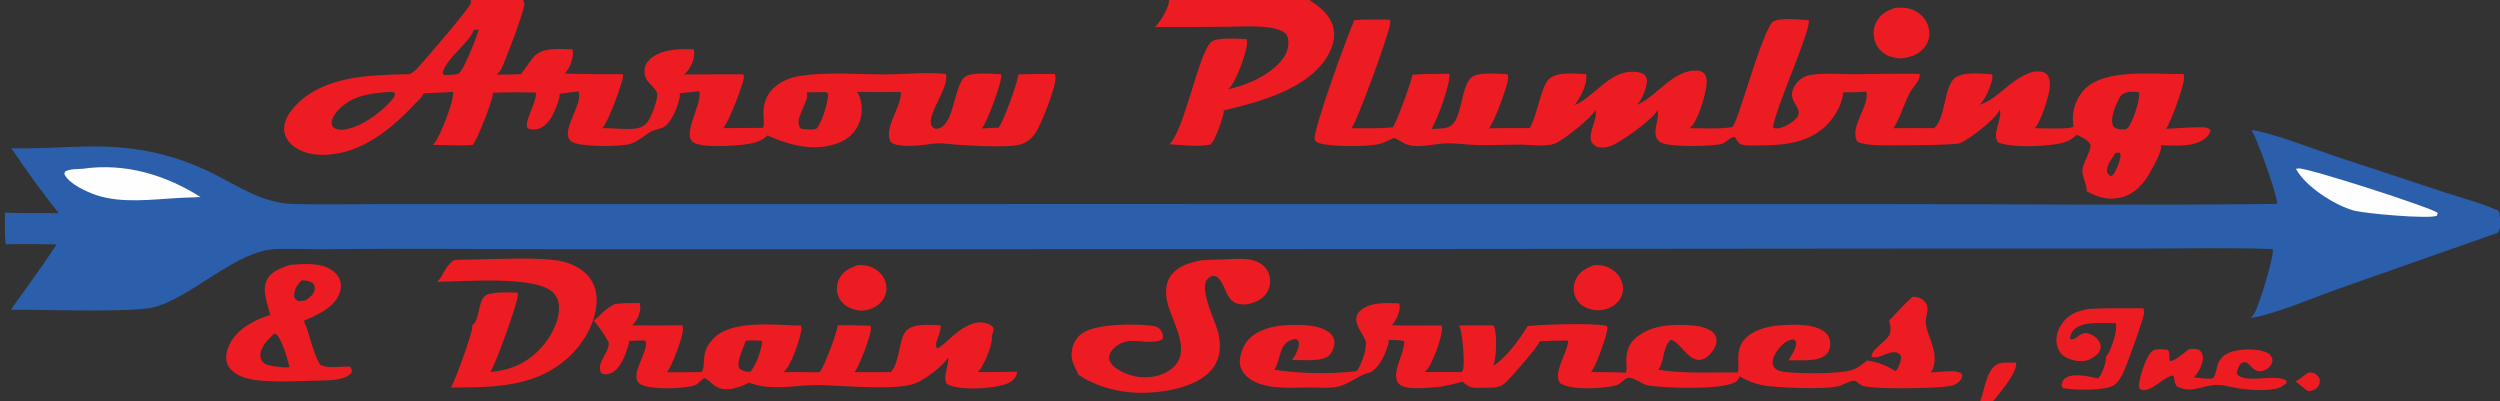
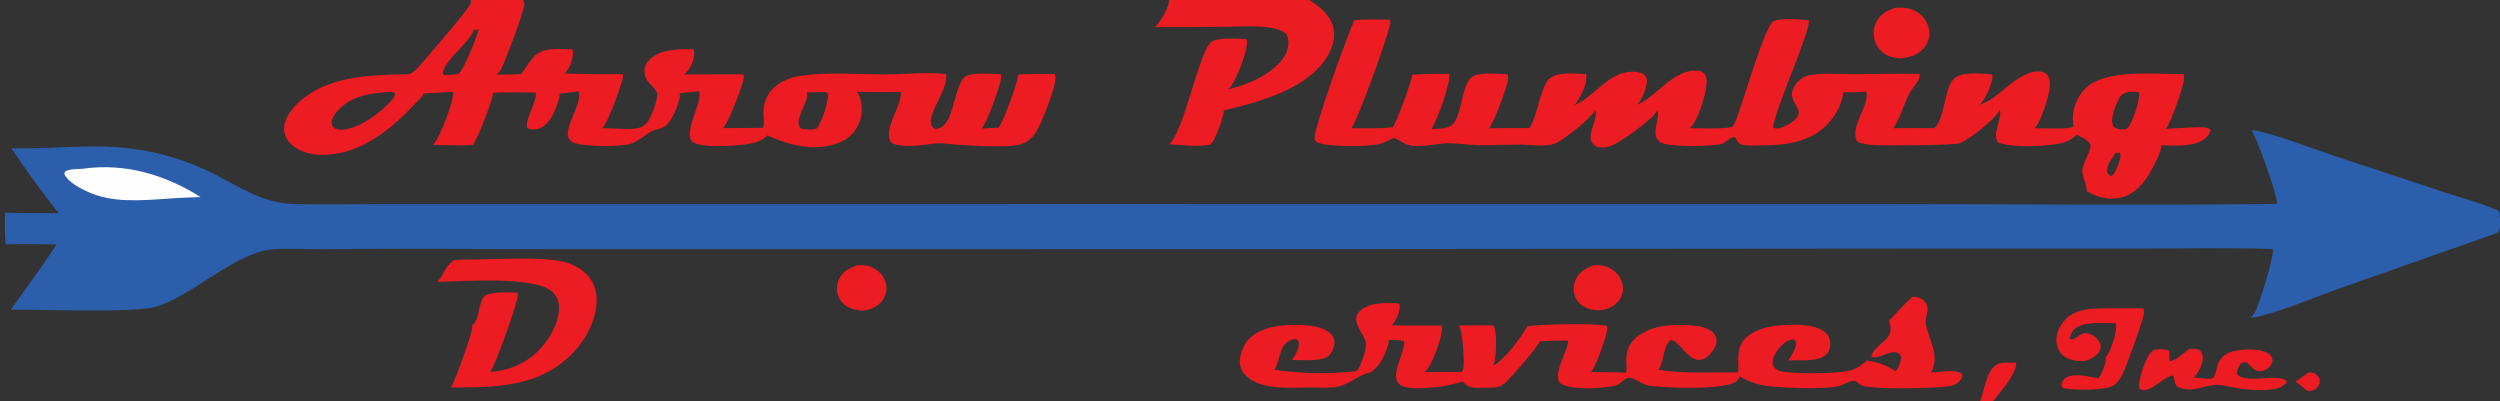
<svg xmlns="http://www.w3.org/2000/svg" height="90" width="561">
  <rect width="100%" height="100%" fill="#333333" stroke="none" />
  <path d="M518.175 83.571C518.436 83.587 518.705 83.608 518.961 83.662C519.776 83.834 520.079 84.303 520.499 84.947C520.595 85.645 520.579 86.161 520.166 86.758C519.636 87.526 518.906 87.645 518.048 87.796C517.081 87.338 516.065 86.206 515.12 85.576C516.239 85.072 517.011 84.093 518.175 83.571Z" fill="#ED1C22" />
  <path d="M444.368 90C445.338 87.547 445.717 82.836 448.364 81.671C449.425 81.203 451.238 81.433 452.423 81.369C452.686 83.491 449.218 87.562 447.864 89.294C447.665 89.549 447.446 89.781 447.208 90L444.368 90Z" fill="#ED1C22" />
  <path d="M357.664 59.498C359.386 59.4 360.855 59.742 362.225 60.834C363.3 61.691 364.031 62.945 364.174 64.318C364.293 65.459 363.919 66.687 363.19 67.573C362.085 68.917 360.652 69.449 358.968 69.62C357.97 69.694 356.962 69.46 356.04 69.082C354.851 68.596 353.98 67.79 353.493 66.591C352.999 65.375 353.046 64.021 353.557 62.82C354.358 60.939 355.889 60.22 357.664 59.498Z" fill="#ED1C22" />
  <path d="M192.421 59.498C194.032 59.402 195.406 59.654 196.739 60.606C197.845 61.395 198.648 62.625 198.862 63.972Q198.932 64.424 198.911 64.88Q198.891 65.337 198.781 65.781Q198.671 66.225 198.476 66.639Q198.281 67.052 198.008 67.42C196.937 68.859 195.443 69.448 193.724 69.704C192.682 69.739 191.725 69.528 190.771 69.118C189.552 68.594 188.591 67.692 188.108 66.444C187.64 65.234 187.711 63.916 188.236 62.738C189.069 60.87 190.636 60.182 192.421 59.498Z" fill="#ED1C22" />
  <path d="M425.275 1.778C427.203 1.596 428.896 1.759 430.513 2.917C431.771 3.818 432.64 5.138 432.886 6.674Q432.926 6.923 432.941 7.175Q432.956 7.426 432.946 7.679Q432.936 7.931 432.901 8.18Q432.866 8.43 432.806 8.675Q432.746 8.921 432.662 9.158Q432.578 9.396 432.47 9.625Q432.363 9.853 432.233 10.07Q432.104 10.286 431.953 10.489C430.847 11.993 429.188 12.721 427.391 12.987C426.253 13.319 424.43 12.868 423.396 12.351C422.093 11.7 421.142 10.513 420.703 9.135Q420.619 8.877 420.561 8.611Q420.504 8.346 420.473 8.076Q420.441 7.806 420.437 7.534Q420.433 7.262 420.455 6.991Q420.478 6.72 420.527 6.453Q420.576 6.186 420.652 5.925Q420.727 5.664 420.828 5.411Q420.929 5.159 421.054 4.918C421.956 3.16 423.468 2.355 425.275 1.778Z" fill="#ED1C22" />
  <path d="M491.158 78.374C492.057 78.266 492.756 78.165 493.603 78.581C494.115 79.188 494.387 79.638 494.334 80.481C494.254 81.767 493.251 83.823 492.275 84.667C493.667 84.844 495.061 85.064 496.467 84.942C497.385 84.211 497.289 82.305 497.912 81.185C498.585 79.976 499.692 79.222 501.01 78.856C503.094 78.279 506.991 78.127 508.915 79.249C509.633 79.668 509.772 80.111 509.97 80.857C509.872 81.488 509.661 81.926 509.213 82.387C508.698 82.917 507.92 83.3 507.174 83.308C505.882 83.323 505.123 82.214 504.289 81.39C503.549 81.206 503.49 81.224 502.819 81.586C502.276 82.315 502.088 82.926 501.904 83.795C503.449 86.365 510.922 83.666 513.124 85.467L513.043 86.038L512.163 86.581C511.945 86.822 511.788 86.885 511.484 86.992C509.021 87.862 504.638 87.52 502.022 87.093C500.595 86.86 499.029 86.393 497.59 86.375C494.34 86.333 492.026 88.394 488.596 86.787C487.919 86.18 487.907 85.126 487.79 84.275C485.763 84.335 483.582 87.246 481.307 87.529C480.707 87.604 480.555 87.483 480.095 87.131C479.928 86.687 479.97 86.286 480.048 85.83C480.355 84.047 481.605 79.637 483.153 78.656C483.855 78.211 485.748 78.345 486.519 78.552C487.021 79.285 486.631 80.191 486.954 81.043C488.175 80.975 490.13 79.15 491.158 78.374Z" fill="#ED1C22" />
  <path d="M468.615 69.347C472.699 69.058 476.893 69.225 480.992 69.179C481.009 69.247 481.022 69.314 481.033 69.383C481.091 69.747 481.18 70.067 481.11 70.441C480.797 72.126 477.18 82.255 476.267 84.05C475.83 84.909 475.183 85.888 474.371 86.433C472.387 87.764 465.2 87.55 462.897 87.093C462.678 86.705 462.572 86.609 462.655 86.168C462.764 85.588 463.028 85.146 463.526 84.816C465.37 83.593 468.768 84.517 470.805 84.906C470.926 84.796 471.033 84.679 471.127 84.545C471.773 83.622 472.752 81.138 472.56 80.052C472.724 79.878 472.882 79.684 473.003 79.478C473.878 77.996 475.232 74.152 474.782 72.509C472.169 72.577 468.449 72.078 466.129 73.423C465.289 73.91 464.75 74.683 464.512 75.614C464.451 75.849 464.594 75.978 464.713 76.18C466.048 76.121 466.405 75.086 467.53 74.806C468.249 74.628 469.013 74.885 469.625 75.257C470.394 75.723 471.15 76.465 471.357 77.369C471.498 77.981 471.328 78.525 470.996 79.045C470.471 79.867 469.037 80.708 468.1 80.914C466.607 81.243 464.551 80.852 463.282 80.005C462.341 79.378 461.751 78.392 461.549 77.29C461.258 75.695 461.742 73.987 462.662 72.674C464.162 70.534 466.128 69.783 468.615 69.347Z" fill="#ED1C22" />
-   <path d="M65.158 59.417C67.619 59.272 70.447 58.988 72.812 59.807C74.166 60.277 75.513 61.17 76.14 62.498C76.635 63.547 76.596 64.72 76.197 65.791C74.956 69.126 71.175 70.639 68.184 71.994C69.559 75.096 70.068 78.779 71.73 81.705C73.127 82.886 76.657 82.141 78.454 82.269C78.904 82.609 78.874 82.773 78.995 83.303C78.924 83.507 78.827 83.713 78.674 83.868C77.223 85.348 73.778 85.358 71.837 85.397C67.137 85.431 57.518 86.281 53.66 84.255C52.48 83.635 51.309 82.7 50.915 81.375C50.476 79.899 50.967 78.278 51.672 76.964C53.419 73.705 57.22 71.699 60.632 70.678C60.078 68.282 58.675 65.149 59.891 62.772C60.867 60.864 63.255 60.048 65.158 59.417ZM61.509 74.87C60.232 76.103 58.477 77.737 58.42 79.661Q58.413 79.894 58.452 80.123Q58.491 80.351 58.576 80.567Q58.661 80.784 58.789 80.978Q58.916 81.173 59.08 81.337C59.712 81.979 61.164 82.146 62.024 82.262C62.919 82.347 64.052 82.589 64.925 82.367C64.6 80.69 63.216 75.998 61.961 74.984L61.509 74.87ZM67.66 62.926C66.621 64.001 66.017 64.936 65.983 66.497C66.277 67.142 66.332 67.234 66.958 67.563C67.532 67.549 68.097 67.559 68.647 67.371C69.514 66.711 70.445 66.123 70.603 64.96C70.691 64.319 70.558 64.125 70.265 63.578C69.465 62.985 68.641 62.88 67.66 62.926Z" fill="#ED1C22" />
  <path d="M101.84 58.401C102.921 58.249 104.078 58.267 105.172 58.257C110.561 58.205 121.457 57.546 126.291 58.687C128.233 59.145 130.117 60.053 131.547 61.463C133.122 63.016 133.872 65.01 133.883 67.207C133.906 71.757 131.406 76.35 128.258 79.507C120.81 86.976 110.98 86.923 101.182 86.96C101.896 86.159 106.049 74.557 105.98 73.449C105.971 73.307 105.96 73.167 105.937 73.026C107.722 71.855 107.15 67.919 108.814 66.408C109.888 65.432 114.534 65.59 116.104 65.665C116.158 65.782 116.2 65.901 116.213 66.029C116.366 67.62 110.954 82.428 109.999 83.484C114.259 83.121 117.729 81.725 120.824 78.687C123.226 76.33 125.432 72.538 125.451 69.087C125.458 67.768 125.004 66.54 124.064 65.604C120.208 61.764 103.762 63.212 98.098 63.238C99.553 61.949 99.566 60.05 101.84 58.401Z" fill="#ED1C22" />
-   <path d="M269.648 58.404C271.266 58.264 272.929 58.267 274.555 58.215C277.379 58.125 281.299 57.563 283.496 59.623C283.546 59.658 283.593 59.693 283.639 59.733C284.442 60.411 284.928 61.73 285.001 62.748Q285.036 63.228 284.978 63.706Q284.919 64.183 284.767 64.639Q284.616 65.096 284.378 65.514Q284.141 65.933 283.826 66.297C282.84 67.427 280.879 68.215 279.393 68.305C274.853 68.582 275.459 64.171 273.2 62.225C272.743 61.831 272.45 61.918 271.895 61.957C271.477 62.183 271.064 62.425 270.794 62.827C269.137 65.296 272.875 72.187 273.461 75.047C273.968 77.518 273.874 80.073 272.433 82.231C270.307 85.414 266.112 86.828 262.532 87.532C255.579 88.897 247.957 88.089 241.993 84.092C241.137 82.02 240.209 81.126 240.525 78.68C240.725 77.136 241.488 75.83 242.72 74.886C245.729 72.578 254.906 72.6 258.646 73.127C259.3 73.219 260.001 73.458 260.407 74.012C260.864 74.635 261.049 75.3 260.939 76.039C259.196 77.381 255.285 76.199 253.1 76.573C251.571 76.835 250.246 77.579 249.354 78.865C248.991 79.388 248.793 79.987 248.914 80.624C249.087 81.537 249.877 82.236 250.615 82.74Q251.074 83.05 251.561 83.312Q252.048 83.576 252.559 83.79Q253.069 84.004 253.598 84.167Q254.128 84.33 254.67 84.441Q255.212 84.552 255.763 84.609Q256.314 84.667 256.868 84.67Q257.421 84.674 257.973 84.623Q258.524 84.572 259.068 84.468C261.054 84.083 263.038 83.079 264.188 81.359C266.779 77.481 262.663 71.505 261.865 67.464C261.501 65.624 261.55 63.628 262.633 62.023C264.221 59.668 267.02 58.909 269.648 58.404Z" fill="#ED1C22" />
  <path d="M262.303 0L293.812 0C296.191 1.57 298.514 3.313 299.2 6.246C299.726 8.5 298.97 10.872 297.779 12.786C293.219 20.115 282.441 22.921 274.567 24.774C274.596 24.9 274.624 25.046 274.603 25.175C274.366 26.682 272.69 31.595 271.598 32.456C268.726 32.99 265.286 32.548 262.387 32.376C265.806 29.252 268.833 12.35 271.702 9.496C272.941 8.264 277.911 8.742 279.709 8.754C279.74 8.844 279.756 8.934 279.776 9.027C279.819 9.239 279.856 9.458 279.84 9.676C279.671 12.043 277.309 18.575 275.617 20.045C279.398 19.147 283.506 17.494 286.375 14.834C287.805 13.508 289.051 11.848 289.115 9.827C289.134 9.211 289.044 8.11 288.611 7.663C287.727 6.753 286.192 6.378 284.974 6.196C281.855 5.731 278.319 5.979 275.16 6.001Q267.129 6.092 259.098 6.075C259.334 5.901 259.571 5.698 259.751 5.466C260.653 4.304 262.478 1.39 262.303 0Z" fill="#ED1C22" />
-   <path d="M137.896 68.252C139.738 67.939 141.653 68.011 143.516 67.996C143.618 68.319 143.694 68.663 143.684 69.003C143.64 70.527 142.944 71.959 141.86 73.007Q147.498 73.075 153.136 72.987C153.153 73.057 153.166 73.125 153.176 73.196C153.182 73.235 153.186 73.275 153.193 73.314C153.221 73.474 153.25 73.63 153.259 73.793C153.359 75.446 150.7 82.373 149.645 83.551L157.436 83.493C158.626 81.725 156.847 79.139 160.257 75.806C164.49 71.669 174.054 72.996 179.732 73.061C179.816 73.318 179.86 73.601 179.83 73.871C179.583 76.063 177.521 82.159 175.83 83.512C178.485 83.442 181.159 83.526 183.816 83.545C183.891 83.489 183.96 83.43 184.028 83.366C184.838 82.606 187.945 74.332 187.987 73.014C190.405 72.9 192.893 73.059 195.317 73.1C195.391 73.346 195.443 73.618 195.434 73.876C195.382 75.403 192.682 82.586 191.718 83.512L199.915 83.496C201.979 81.273 201.678 75.782 203.452 74.11C205.197 72.465 208.839 72.948 211.045 72.987C211.354 74.724 209.639 76.513 210.157 78.05L210.53 78.136C211.718 77.365 212.761 76.294 213.837 75.373C215.599 73.866 217.978 72.154 220.432 72.367C221.339 72.446 222.3 72.786 222.9 73.49C223.006 74.329 222.859 74.579 222.517 75.363C222.571 75.56 222.612 75.787 222.601 75.992C222.505 77.803 220.734 82.302 219.422 83.499Q223.835 83.541 228.245 83.383C228.171 83.779 228.084 84.242 227.884 84.594C227.276 85.67 225.916 86.183 224.78 86.473C221.867 87.216 215.077 87.695 212.448 86.143C211.492 84.485 212.949 82.16 212.75 80.209C211.604 82.228 207.749 84.954 205.65 85.911C201.516 87.797 188.844 86.455 183.811 86.406C178.383 86.354 173.398 87.846 168.066 85.874C167.466 86.177 166.853 86.474 166.218 86.697C164.146 87.423 161.918 87.837 160.066 86.319C159.444 85.809 158.906 85.205 158.17 84.859C157.807 84.688 156.57 86.255 156.025 86.433C153.462 87.269 146.301 87.514 143.92 86.329C140.642 84.698 145.705 78.933 144.873 76.509C144.867 76.492 144.86 76.475 144.854 76.458C143.644 76.323 142.313 76.468 141.092 76.506C141.148 76.716 141.173 76.932 141.112 77.143C140.467 79.36 139.441 82.474 137.28 83.654C136.498 84.081 135.846 84.082 135.012 83.828C133.531 81.892 136.535 79.257 136.616 77.185C136.616 77.167 136.617 77.148 136.617 77.129C136.586 76.284 133.97 72.751 133.272 71.995C135.082 70.406 135.533 69.461 137.896 68.252ZM167.342 76.459C166.796 78.223 165.315 80.792 165.824 82.618C166.345 83.09 167.311 83.475 168.05 83.424C168.208 83.413 168.375 83.351 168.516 83.283L168.665 83.025C169.732 81.772 171.017 78.117 171.021 76.495C169.767 76.355 168.6 76.363 167.342 76.459Z" fill="#ED1C22" />
  <path d="M429.149 66.611Q429.455 66.577 429.762 66.603Q430.069 66.628 430.366 66.712Q430.662 66.796 430.937 66.935Q431.212 67.074 431.455 67.263C431.474 67.277 431.492 67.291 431.51 67.305C433.613 68.986 431.804 70.838 432.18 72.872C432.59 75.093 433.764 77.142 434.071 79.417C434.246 80.718 434.095 82.487 433.28 83.553C435.091 83.559 437.657 83.019 439.371 83.468C439.977 83.627 440.053 83.708 440.364 84.246C440.295 84.651 440.168 84.981 439.911 85.306C439.105 86.329 437.955 86.609 436.725 86.757C433.411 87.155 421.244 87.362 418.233 86.667C417.58 86.516 416.85 85.863 416.325 85.451C415.308 85.272 413.735 86.325 412.705 86.619C409.769 87.456 398.459 87.073 395.334 86.416C393.481 86.027 392.006 85.365 390.355 84.466C390.296 84.708 390.137 84.966 390.012 85.181C388.511 87.764 372.749 87.068 369.783 86.475C368.425 86.203 366.777 84.763 365.482 84.754C364.729 84.748 363.554 86.267 362.665 86.484C359.689 87.211 352.745 87.651 350.13 86.031C348.251 83.888 351.834 79.028 351.881 76.494L351.882 76.424C349.739 76.409 347.626 76.46 345.488 76.606C345.355 77.564 339.109 84.642 338.077 85.655C336.7 87.005 335.356 87.017 333.511 87.003C331.086 86.984 329.957 87.423 328.193 85.634C326.052 86.242 323.921 86.79 321.69 86.926C319.835 87.04 315.459 87.525 314.037 86.242C311.789 84.213 315.273 79.232 315.097 76.6L315.091 76.521C313.992 76.263 312.716 76.321 311.585 76.283C311.613 76.472 311.618 76.661 311.585 76.85C311.296 78.546 309.79 81.942 308.333 82.939C308.313 82.965 308.294 82.99 308.273 83.015C307.742 83.64 306.563 83.764 305.828 84.115C303.511 85.224 301.783 86.692 299.091 86.942C297.396 87.099 295.641 86.942 293.939 86.947C289.626 86.961 283.491 87.595 279.97 84.643C279.015 83.843 278.322 82.754 278.221 81.492C278.094 79.915 278.925 77.631 279.944 76.441C281.919 74.134 285.189 73.203 288.11 73.008C291.129 72.806 296.102 72.672 298.467 74.78C299.053 75.302 299.413 75.953 299.449 76.742C299.492 77.712 299.01 78.959 298.346 79.666C296.825 81.288 292.112 80.715 289.894 80.791C290.627 79.939 291.53 78.158 291.482 77.025C291.462 76.552 291.327 76.458 290.993 76.147C290.755 76.1 290.505 76.084 290.266 76.135C286.875 76.861 287.502 80.65 286.009 82.903L285.963 82.972C291.771 83.868 298.516 83.976 304.349 83.296Q304.558 83.124 304.713 82.902C305.334 82.017 306.636 78.582 306.452 77.552C307.08 76.168 304.293 73.857 304.345 71.57Q304.352 71.317 304.41 71.07Q304.468 70.824 304.574 70.594Q304.68 70.364 304.83 70.16Q304.979 69.956 305.167 69.786C307.418 67.71 311.141 67.968 313.961 68.075C314.041 68.283 314.09 68.501 314.097 68.725C314.138 70.121 313.246 72.019 312.291 73.001C316.009 73.102 319.746 73.029 323.466 73.031C323.613 73.403 323.624 73.764 323.58 74.157C323.346 76.257 321.337 82.158 319.72 83.475Q323.887 83.451 328.053 83.5C328.197 83.239 328.326 82.941 328.377 82.646C328.649 81.051 328.198 74.173 327.403 73.06C329.958 72.984 332.524 73.027 335.081 73.027C335.212 73.24 335.33 73.474 335.404 73.714C335.918 75.393 335.834 80.597 335.051 82.123C337.907 80.392 341.058 76.094 342.786 73.172C345.999 72.797 357.592 72.453 360.47 73.093L360.724 73.523C360.697 74.983 358.124 82.373 357.007 83.505C359.616 83.492 362.212 83.488 364.818 83.642C365.197 83.171 364.886 81.069 364.94 80.376C365.086 78.495 365.649 77.035 367.108 75.79C370.554 72.85 375.548 72.682 379.861 73.038C381.454 73.17 383.572 73.586 384.644 74.888C385.088 75.427 385.263 76.05 385.184 76.739C385.05 77.9 384.102 79.267 383.197 79.982C379.43 82.959 377.308 76.561 374.927 76.267C373.026 77.878 373.553 81.071 372.125 82.979C377.95 83.885 384.039 83.542 389.927 83.558C390.542 82.671 389.169 78.859 391.35 76.275C393.072 74.235 396.285 73.276 398.85 73.055C401.889 72.792 407.093 72.482 409.51 74.547C410.188 75.126 410.625 75.903 410.684 76.799C410.744 77.71 410.572 78.693 409.943 79.39C408.183 81.342 403.749 80.748 401.312 80.869C401.923 79.96 403.097 78.122 403.034 77.009C403.008 76.548 402.878 76.485 402.543 76.185C401.757 76.143 401.106 76.476 400.484 76.928C399.301 77.787 398.002 79.524 397.79 80.988C397.714 81.516 397.831 82.043 398.162 82.467C398.673 83.121 399.583 83.343 400.37 83.447C403.655 83.881 412.835 83.984 415.772 82.968C416.917 82.572 418.004 81.63 418.958 80.895C421.513 81.307 423.162 81.917 425.355 83.297C425.436 83.224 425.515 83.147 425.583 83.061C426.125 82.371 426.704 80.77 426.596 79.896C425.031 77.509 421.944 80.839 419.985 80.085C419.822 78.394 423.332 76.658 424.001 75.056C424.007 75.042 424.013 75.028 424.018 75.014C424.391 74.009 424.264 72.941 423.893 71.959C425.654 70.149 427.24 68.281 429.149 66.611Z" fill="#ED1C22" />
  <path d="M105.639 0L117.361 0C117.535 0.337 117.685 0.719 117.633 1.105C117.355 3.193 113.526 13.418 112.447 15.542C112.207 16.012 111.834 16.423 111.42 16.747Q114.153 16.773 116.883 16.644C117.115 16.512 119.277 13.181 120.023 12.485C122.084 10.563 125.832 11.001 128.467 11.085Q128.572 11.446 128.569 11.822C128.543 13.382 127.836 15.399 126.718 16.495Q133.236 16.707 139.757 16.645C139.804 16.827 139.837 17.036 139.81 17.225C139.553 18.986 136.301 27.854 135.137 28.781C137.526 28.684 140.076 29.114 142.411 28.87C143.514 28.756 144.54 28.359 145.241 27.469C146.173 26.288 147.636 22.363 147.468 21.005C147.01 19.187 144.623 18.722 144.612 15.948C144.609 14.941 145.034 14.089 145.751 13.394C148.261 10.963 152.403 10.985 155.656 11.06C155.743 11.404 155.8 11.762 155.787 12.118C155.721 13.809 154.789 15.597 153.552 16.717Q160.179 16.663 166.806 16.677C166.842 16.793 166.865 16.905 166.886 17.024C166.913 17.176 166.928 17.324 166.91 17.478C166.73 19.08 163.363 27.872 162.244 28.751L171.189 28.687C171.628 27.866 171.211 25.729 171.322 24.689C171.566 22.408 172.312 20.746 174.134 19.29C175.553 18.156 177.319 17.431 179.102 17.12C185.419 16.017 192.526 16.742 198.955 16.691C203.351 16.656 207.901 16.136 212.268 16.608C212.282 16.663 212.293 16.715 212.301 16.771C212.306 16.802 212.309 16.834 212.314 16.865C212.815 19.851 208.189 25.425 208.942 27.92C209.131 28.549 209.385 28.631 209.93 28.918C214.17 28.88 213.844 19.783 216.409 17.351C217.747 16.082 222.694 16.613 224.583 16.64C224.665 16.825 224.718 17.029 224.702 17.232C224.566 18.941 221.396 27.832 220.295 28.824Q222.171 28.752 224.045 28.648Q224.088 28.605 224.129 28.561C225.058 27.541 228.54 18.103 228.499 16.722C231.208 16.549 233.977 16.637 236.693 16.613C236.766 16.808 236.821 17.004 236.851 17.21C237.13 19.125 233.55 28.271 232.212 30.073C231.449 31.101 230.462 31.917 229.239 32.332C226.45 33.281 217.871 32.65 214.676 32.463C212.534 32.338 211.221 31.964 208.99 32.294C206.786 32.62 201.735 33.267 199.957 31.948C198.041 28.896 202.386 23.964 202.14 20.703C202.139 20.684 202.137 20.664 202.135 20.644C198.857 20.662 195.587 20.692 192.309 20.608C192.484 20.838 192.638 21.09 192.747 21.357Q192.908 21.747 193.03 22.151Q193.151 22.554 193.23 22.968Q193.31 23.382 193.347 23.802Q193.384 24.222 193.378 24.643Q193.373 25.065 193.324 25.484Q193.276 25.902 193.185 26.314Q193.095 26.726 192.963 27.126Q192.831 27.526 192.659 27.912C191.776 29.896 190.167 31.304 188.151 32.074C182.76 34.135 177.191 32.613 172.199 30.384C171.606 31.118 170.477 31.641 169.592 31.929C167.034 32.762 158.109 33.285 155.758 32.059C152.704 30.467 157.763 23.115 156.91 20.543L156.889 20.481L152.5 20.932C152.565 21.194 152.597 21.473 152.547 21.74C152.2 23.595 150.84 27.221 149.213 28.326C148.398 28.984 147.261 28.925 146.353 29.395C144.728 30.235 143.342 31.647 141.574 32.243C139.327 32.999 130.599 32.96 128.565 31.949C125.006 30.179 130.949 23.634 129.836 20.56L129.814 20.502L125.559 21.029C125.764 22.099 124.337 25.312 123.749 26.307C123.047 27.494 122.012 28.625 120.626 28.962C119.953 29.126 119.081 29.139 118.477 28.761C117.237 27.985 120.655 22.531 120.231 20.812C120.227 20.795 120.222 20.778 120.218 20.761C116.991 20.701 113.787 20.663 110.562 20.819C110.588 20.942 110.607 21.07 110.595 21.196C110.444 22.709 107 31.731 106.037 32.552C103.084 32.717 100.099 32.57 97.142 32.502Q97.409 32.209 97.644 31.891C98.885 30.211 101.967 22.514 101.676 20.611C99.488 20.803 97.263 20.805 95.065 20.964C94.858 21.619 94.073 22.296 93.6 22.803C88.078 28.72 81.431 34.466 72.892 34.746C70.264 34.832 67.358 34.259 65.387 32.397C64.433 31.496 63.782 30.317 63.755 28.983C63.713 26.939 65.04 25.022 66.4 23.611C72.865 16.904 83.212 16.829 91.86 16.648C92.868 16.22 93.529 15.482 94.241 14.679C95.625 13.118 105.409 1.841 105.678 0.65C105.711 0.506 105.648 0.158 105.639 0ZM87.294 20.639C82.89 20.955 78.709 21.462 75.642 24.998C74.907 25.845 74.396 26.677 74.396 27.836C74.661 28.412 74.741 28.692 75.377 28.92C75.751 29.053 76.209 29.086 76.603 29.136C80.589 28.91 85.253 25.453 87.87 22.522C88.224 22.124 88.501 21.72 88.647 21.203L88.505 20.725C88.117 20.68 87.683 20.589 87.294 20.639ZM184.734 20.654C183.501 20.703 182.281 20.727 181.047 20.687C181.082 20.822 181.103 20.955 181.121 21.093C181.392 23.107 177.838 27.133 179.763 28.889C180.855 28.987 182.21 29.264 183.245 28.854C184.529 27.338 185.828 22.985 185.818 21.004C185.419 20.61 185.274 20.676 184.734 20.654ZM106.347 6.696C105.193 9.751 100.183 13.017 99.324 16.322C99.468 16.563 99.517 16.711 99.767 16.846C100.806 16.806 101.872 16.816 102.884 16.559C104.24 15.494 106.81 8.581 107.43 6.683C107.076 6.671 106.696 6.63 106.347 6.696Z" fill="#ED1C22" />
  <path d="M303.918 4.514C306.535 4.287 309.282 4.43 311.915 4.411Q311.995 4.808 311.976 5.214C311.893 7.106 304.347 27.792 303.27 28.772C306.338 28.761 309.501 28.898 312.55 28.551C313.385 27.509 316.779 18.194 316.949 16.78C319.677 16.535 322.478 16.605 325.218 16.561C325.599 18.578 322.464 27.084 321.214 28.943C322.407 28.875 324.243 28.925 325.301 28.391C328.179 26.938 327.657 19.802 330.113 17.43C331.561 16.032 336.268 16.614 338.285 16.649C338.398 16.991 338.456 17.359 338.422 17.72C338.271 19.304 335.132 27.946 334.073 28.806C337.125 28.703 340.196 28.753 343.251 28.736C344.969 26.008 345.738 19.52 347.587 17.749C349.447 15.968 353.535 16.579 355.907 16.622Q355.919 16.696 355.93 16.771C356.245 18.95 354.61 21.902 353.354 23.595C357.745 21.684 360.922 16.304 365.96 16.105C366.896 16.067 368.332 16.155 369.032 16.821C369.408 17.178 369.559 17.656 369.562 18.174C369.573 19.706 368.383 22.488 367.301 23.55C371.9 21.634 375.575 15.315 381.139 15.87C381.699 15.926 382.124 16.146 382.474 16.575C382.995 17.214 383.024 18.211 382.947 18.999C382.72 21.32 381.013 27.279 379.181 28.777C382.305 28.732 385.67 29.024 388.745 28.513C389.676 27.136 390.16 25.184 390.711 23.618C392.03 19.871 395.668 7.494 397.679 4.964C399.378 3.832 403.808 4.444 405.897 4.511C406.281 7.147 398.601 23.695 397.861 28.547C398.137 28.768 398.273 28.815 398.63 28.818C400.095 28.833 402.059 27.593 403.054 26.577C404.779 24.816 402.097 23.169 402.111 21.243C402.12 20.048 402.83 18.89 403.676 18.08C404.444 17.345 405.268 17.005 406.297 16.827C409.275 16.311 412.645 16.666 415.67 16.656C420.714 16.639 425.733 16.465 430.779 16.579C430.79 16.718 430.781 16.848 430.771 16.987C430.764 17.084 430.757 17.177 430.741 17.273C430.561 18.294 429.147 19.749 428.599 20.722C427.501 22.673 425.954 27.574 424.831 28.765Q429.433 28.718 434.036 28.758C436.597 26.525 436.195 19.771 438.483 17.666C440.388 15.914 444.639 16.597 447.012 16.68C447.095 16.938 447.148 17.225 447.107 17.494C446.878 19.014 445.42 22.595 444.171 23.518C448.617 22.153 450.94 17.663 456.292 16.085C456.736 16.054 457.184 16.034 457.63 16.05C458.306 16.075 458.859 16.195 459.331 16.711C459.963 17.401 460.041 18.515 459.986 19.412C459.866 21.406 457.93 27.555 456.57 28.764C458.153 28.769 464.316 29.081 465.27 28.438Q465.181 27.628 465.142 26.814C465.045 24.48 466.054 21.894 467.638 20.191C472.311 15.164 483.566 16.808 489.978 16.583Q490.062 16.855 490.101 17.138C490.332 18.764 487.133 27.46 486.041 28.911C488.593 28.778 491.172 28.571 493.727 28.554C494.608 28.548 495.411 28.546 496.048 29.176C495.949 29.839 495.728 30.205 495.242 30.684C492.69 33.204 488.194 32.61 484.906 32.592C485.271 33.869 483.136 37.479 482.509 38.619C481.13 41.125 479.159 43.397 476.319 44.215C473.381 45.063 470.823 44.335 468.23 42.91C468.488 41.882 467.157 39.572 467.286 38.177C467.461 36.281 469.096 34.272 469.117 32.58C469.112 32.565 469.107 32.55 469.102 32.536C468.692 31.427 467.05 30.702 466.042 30.243C465.288 30.94 464.341 31.563 463.363 31.895C460.365 32.913 451.123 33.276 448.351 31.921C446.919 30.016 449.321 26.884 448.776 24.499C448.749 24.587 448.719 24.67 448.68 24.753C447.773 26.707 441.832 31.398 439.724 32.149C438.389 32.624 422.853 32.691 420.76 32.563C419.454 32.483 417.985 32.376 416.789 31.801C414.881 28.473 419.622 23.763 418.8 20.609C418.795 20.59 418.789 20.572 418.784 20.552C417.088 20.751 415.322 20.686 413.614 20.711Q413.596 21.188 413.495 21.654C412.78 24.954 410.501 28.062 407.674 29.859C403.733 32.363 399.168 32.617 394.64 32.629C393.513 32.632 392.144 32.751 391.047 32.493C390.027 32.253 389.842 31.602 389.329 30.779C388.443 30.58 387.359 31.99 386.404 32.267C384.341 32.867 374.605 33.079 372.7 31.982C370.13 30.504 372.542 26.878 371.96 24.664C371.935 24.721 371.909 24.777 371.88 24.832C370.796 26.882 363.37 32.181 361.243 32.828C360.242 33.132 359.023 33.308 358.07 32.78C355.228 31.206 358.686 27.047 358.032 24.774L358.009 24.696C357.267 26.319 350.729 31.551 348.9 32.224C346.794 33 343.701 32.479 341.486 32.454C338.209 32.418 334.931 32.633 331.652 32.56C329.438 32.511 327.227 32.165 325.015 32.153C322.385 32.139 319.59 33.031 316.991 32.733C315.305 32.541 314.33 31.599 312.868 30.915C311.958 31.337 311.039 31.784 310.103 32.144C307.866 33.006 297.977 32.997 295.796 32.029C295.442 31.872 295.164 31.754 295.026 31.372C294.408 29.652 302.561 7.478 303.918 4.514ZM477.528 20.653C476.547 20.961 476.084 21.041 475.585 22.001C474.751 23.604 473.517 26.29 474.122 28.118C474.25 28.504 474.416 28.59 474.769 28.765C475.065 28.912 475.418 28.967 475.741 29.028C476.312 29.027 476.999 29.169 477.432 28.74C478.486 27.695 480.084 22.795 480.044 21.177Q480.037 20.957 479.994 20.741C479.168 20.506 478.37 20.592 477.528 20.653ZM474.681 34.331C473.902 35.744 472.693 36.852 472.8 38.59C473.099 39.121 473.197 39.279 473.736 39.587C474.61 39.073 475.44 36.804 475.701 35.811C475.866 35.182 475.943 34.839 475.68 34.23L474.681 34.331Z" fill="#ED1C22" />
  <path d="M505.196 29.163C509.488 29.659 519.67 33.632 524.335 35.151L548.808 43.239C552.667 44.526 556.958 45.59 560.641 47.291C561.099 48.454 561.287 50.61 560.78 51.775C560.712 51.931 560.629 52.077 560.536 52.219L524.436 64.915C519.074 66.822 510.536 70.499 505.094 71.37Q505.559 70.861 505.913 70.27C506.885 68.615 510.392 57.416 510 55.885C500.695 55.551 491.323 55.766 482.01 55.77L434.487 55.769L284.183 55.907L129.239 55.925C110.658 55.943 92.088 55.713 73.507 55.924C69.663 55.968 65.804 55.764 61.965 55.883C53.044 56.158 43.208 66.592 34.64 68.913C29.806 70.222 8.804 69.427 2.428 69.496C5.883 64.641 9.443 59.828 12.709 54.844C8.89 54.765 5.09 54.713 1.27 54.832C1.017 52.477 1.104 50.078 1.108 47.712C5.105 47.932 9.159 47.754 13.167 47.851C9.468 43.166 5.875 38.233 2.553 33.272C14.956 33.542 23.787 31.485 36.364 34.652Q42.031 36.105 47.281 38.683C53.223 41.569 58.718 45.555 65.581 45.769C72.212 45.976 78.91 45.789 85.547 45.789L124.753 45.788L242.676 45.785L419.659 45.788C450.064 45.789 480.519 46.115 510.92 45.759C510.936 45.667 510.942 45.578 510.946 45.485C510.948 45.461 510.949 45.437 510.95 45.414C511.026 43.758 506.203 30.273 505.196 29.163Z" fill="#2B5FAB" />
-   <path d="M515.198 37.887Q515.495 37.81 515.801 37.791C517.886 37.642 545.688 46.605 547.029 47.774L546.846 48.404C545.182 49.209 530.501 47.925 528.085 47.219C523.764 45.956 517.4 41.904 515.198 37.887Z" fill="#FEFEFE" />
  <path d="M18.646 37.86C28.081 36.519 37.099 39.217 45.011 44.22L40.164 44.414C34.221 44.742 27.375 45.702 21.63 43.79C19.502 43.082 15.546 41.294 14.509 39.176C14.385 38.923 14.522 38.739 14.611 38.484C15.643 37.881 17.452 37.955 18.646 37.86Z" fill="#FEFEFE" />
</svg>